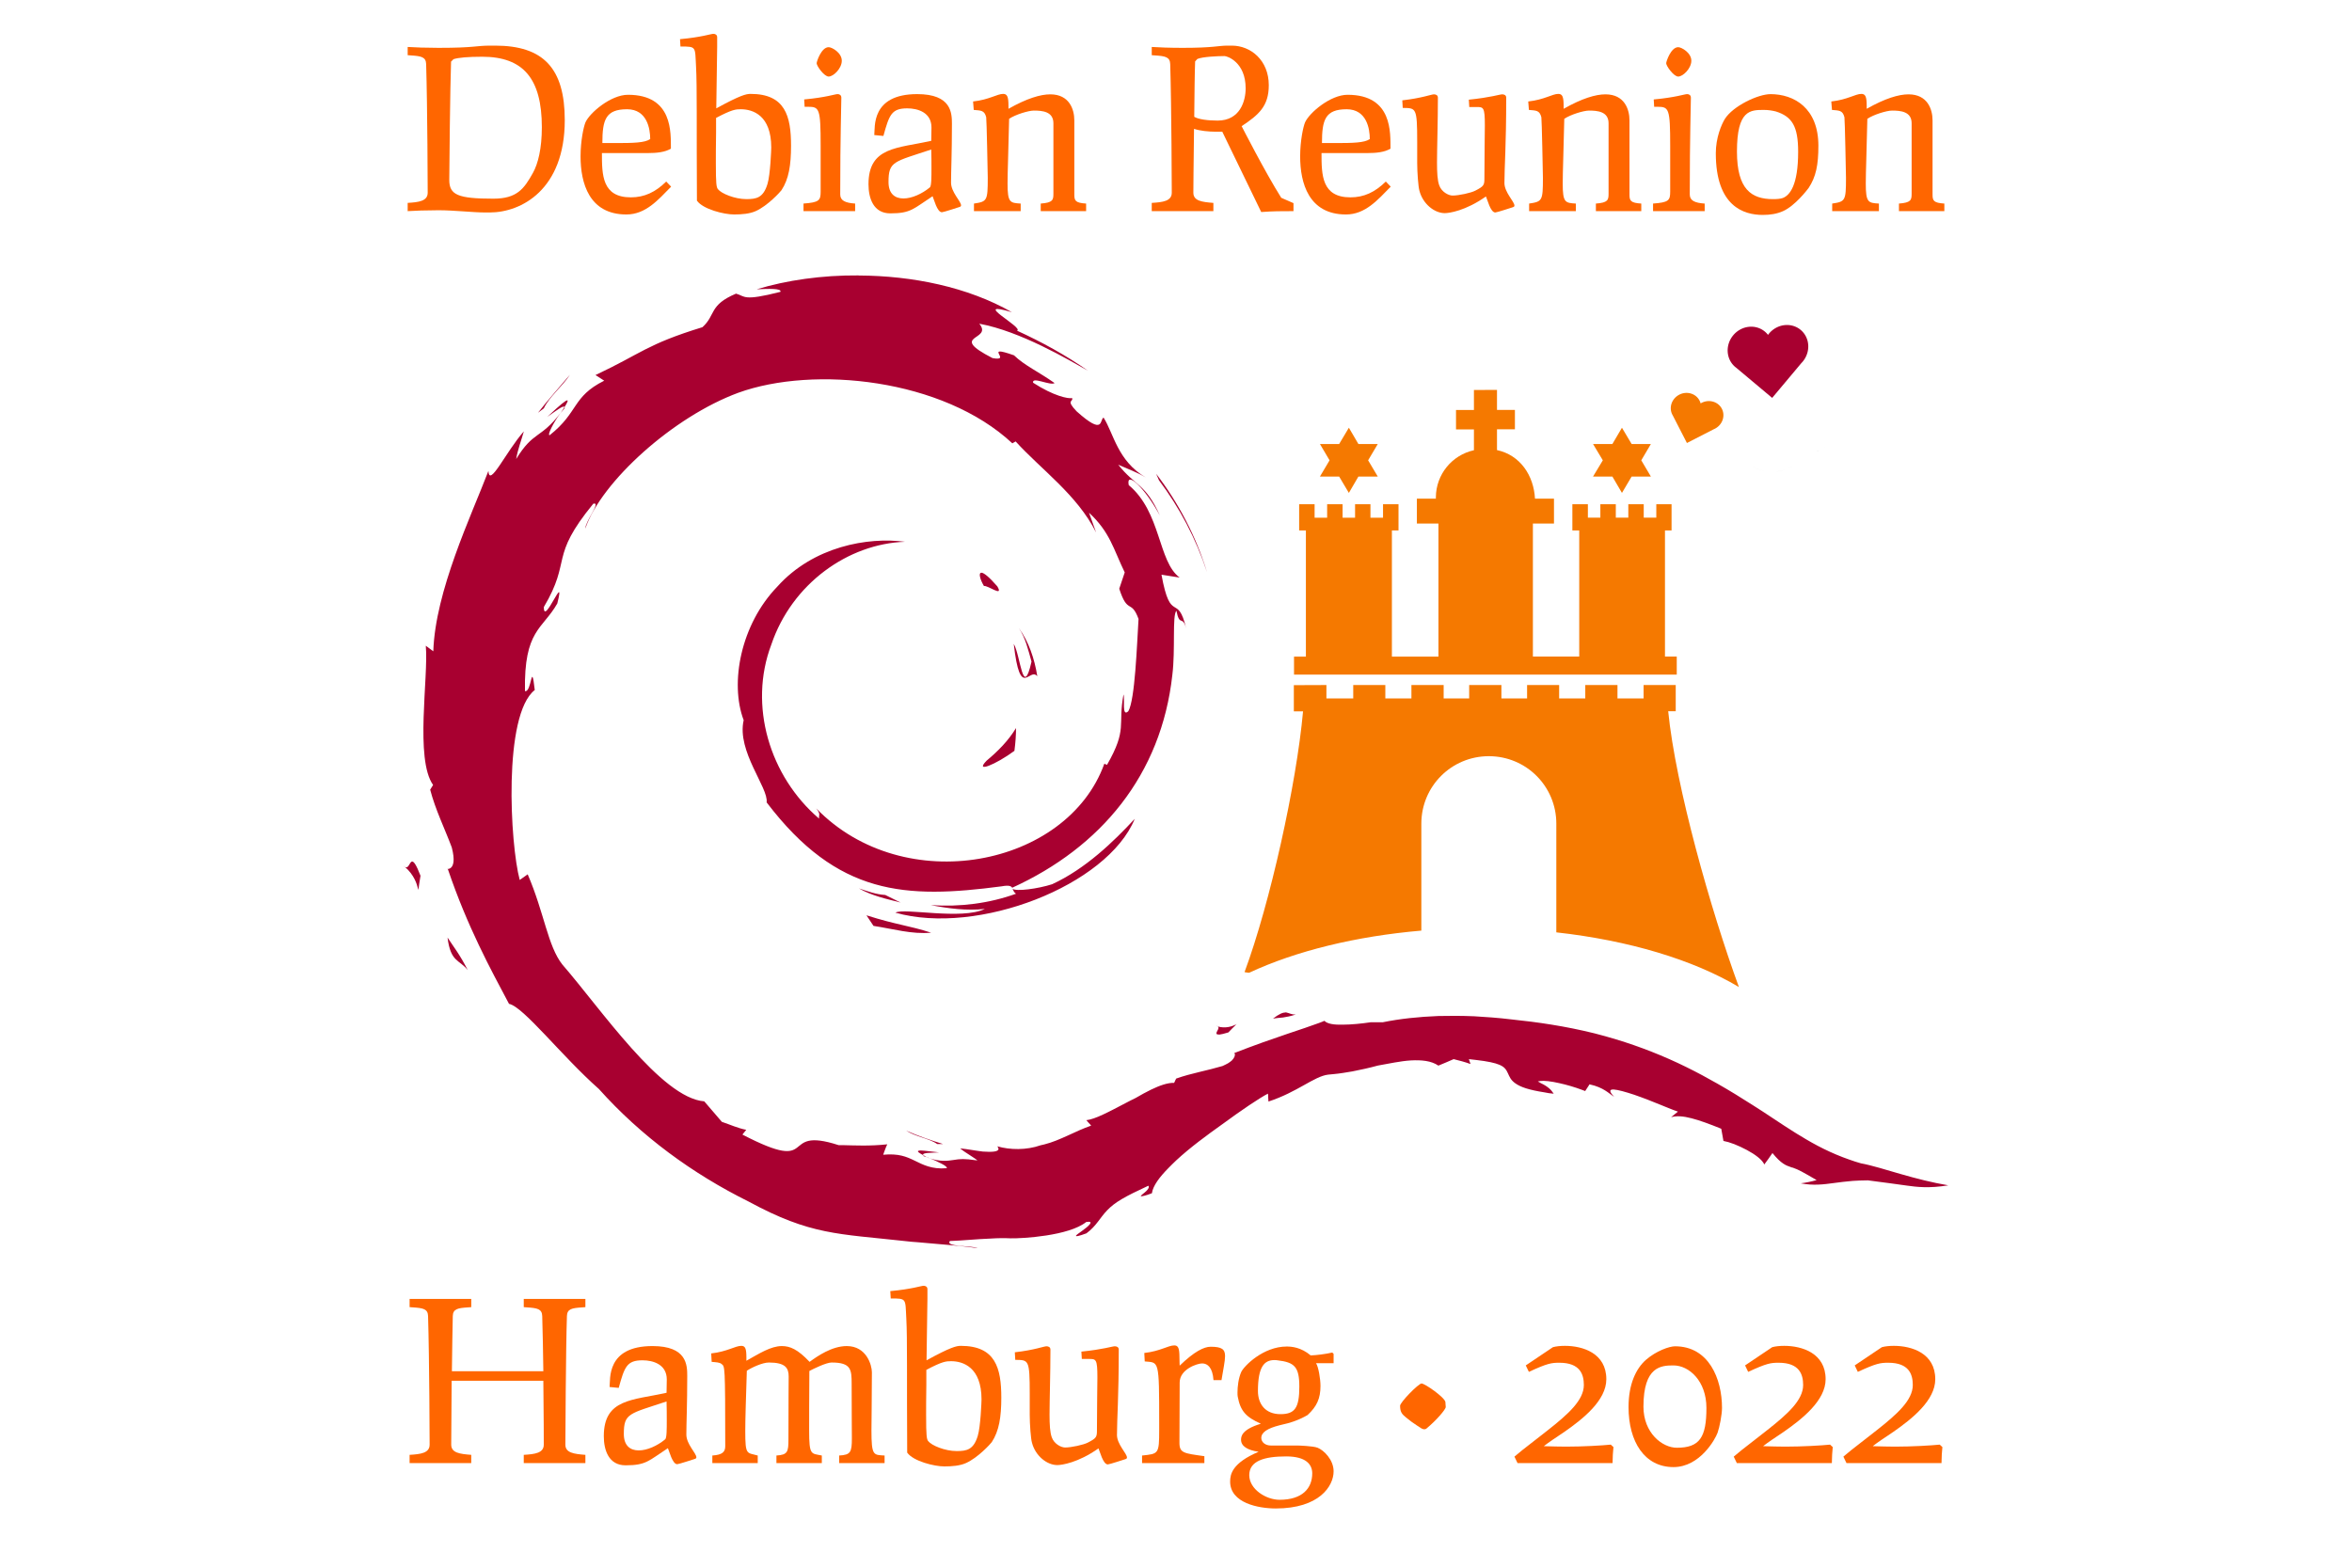
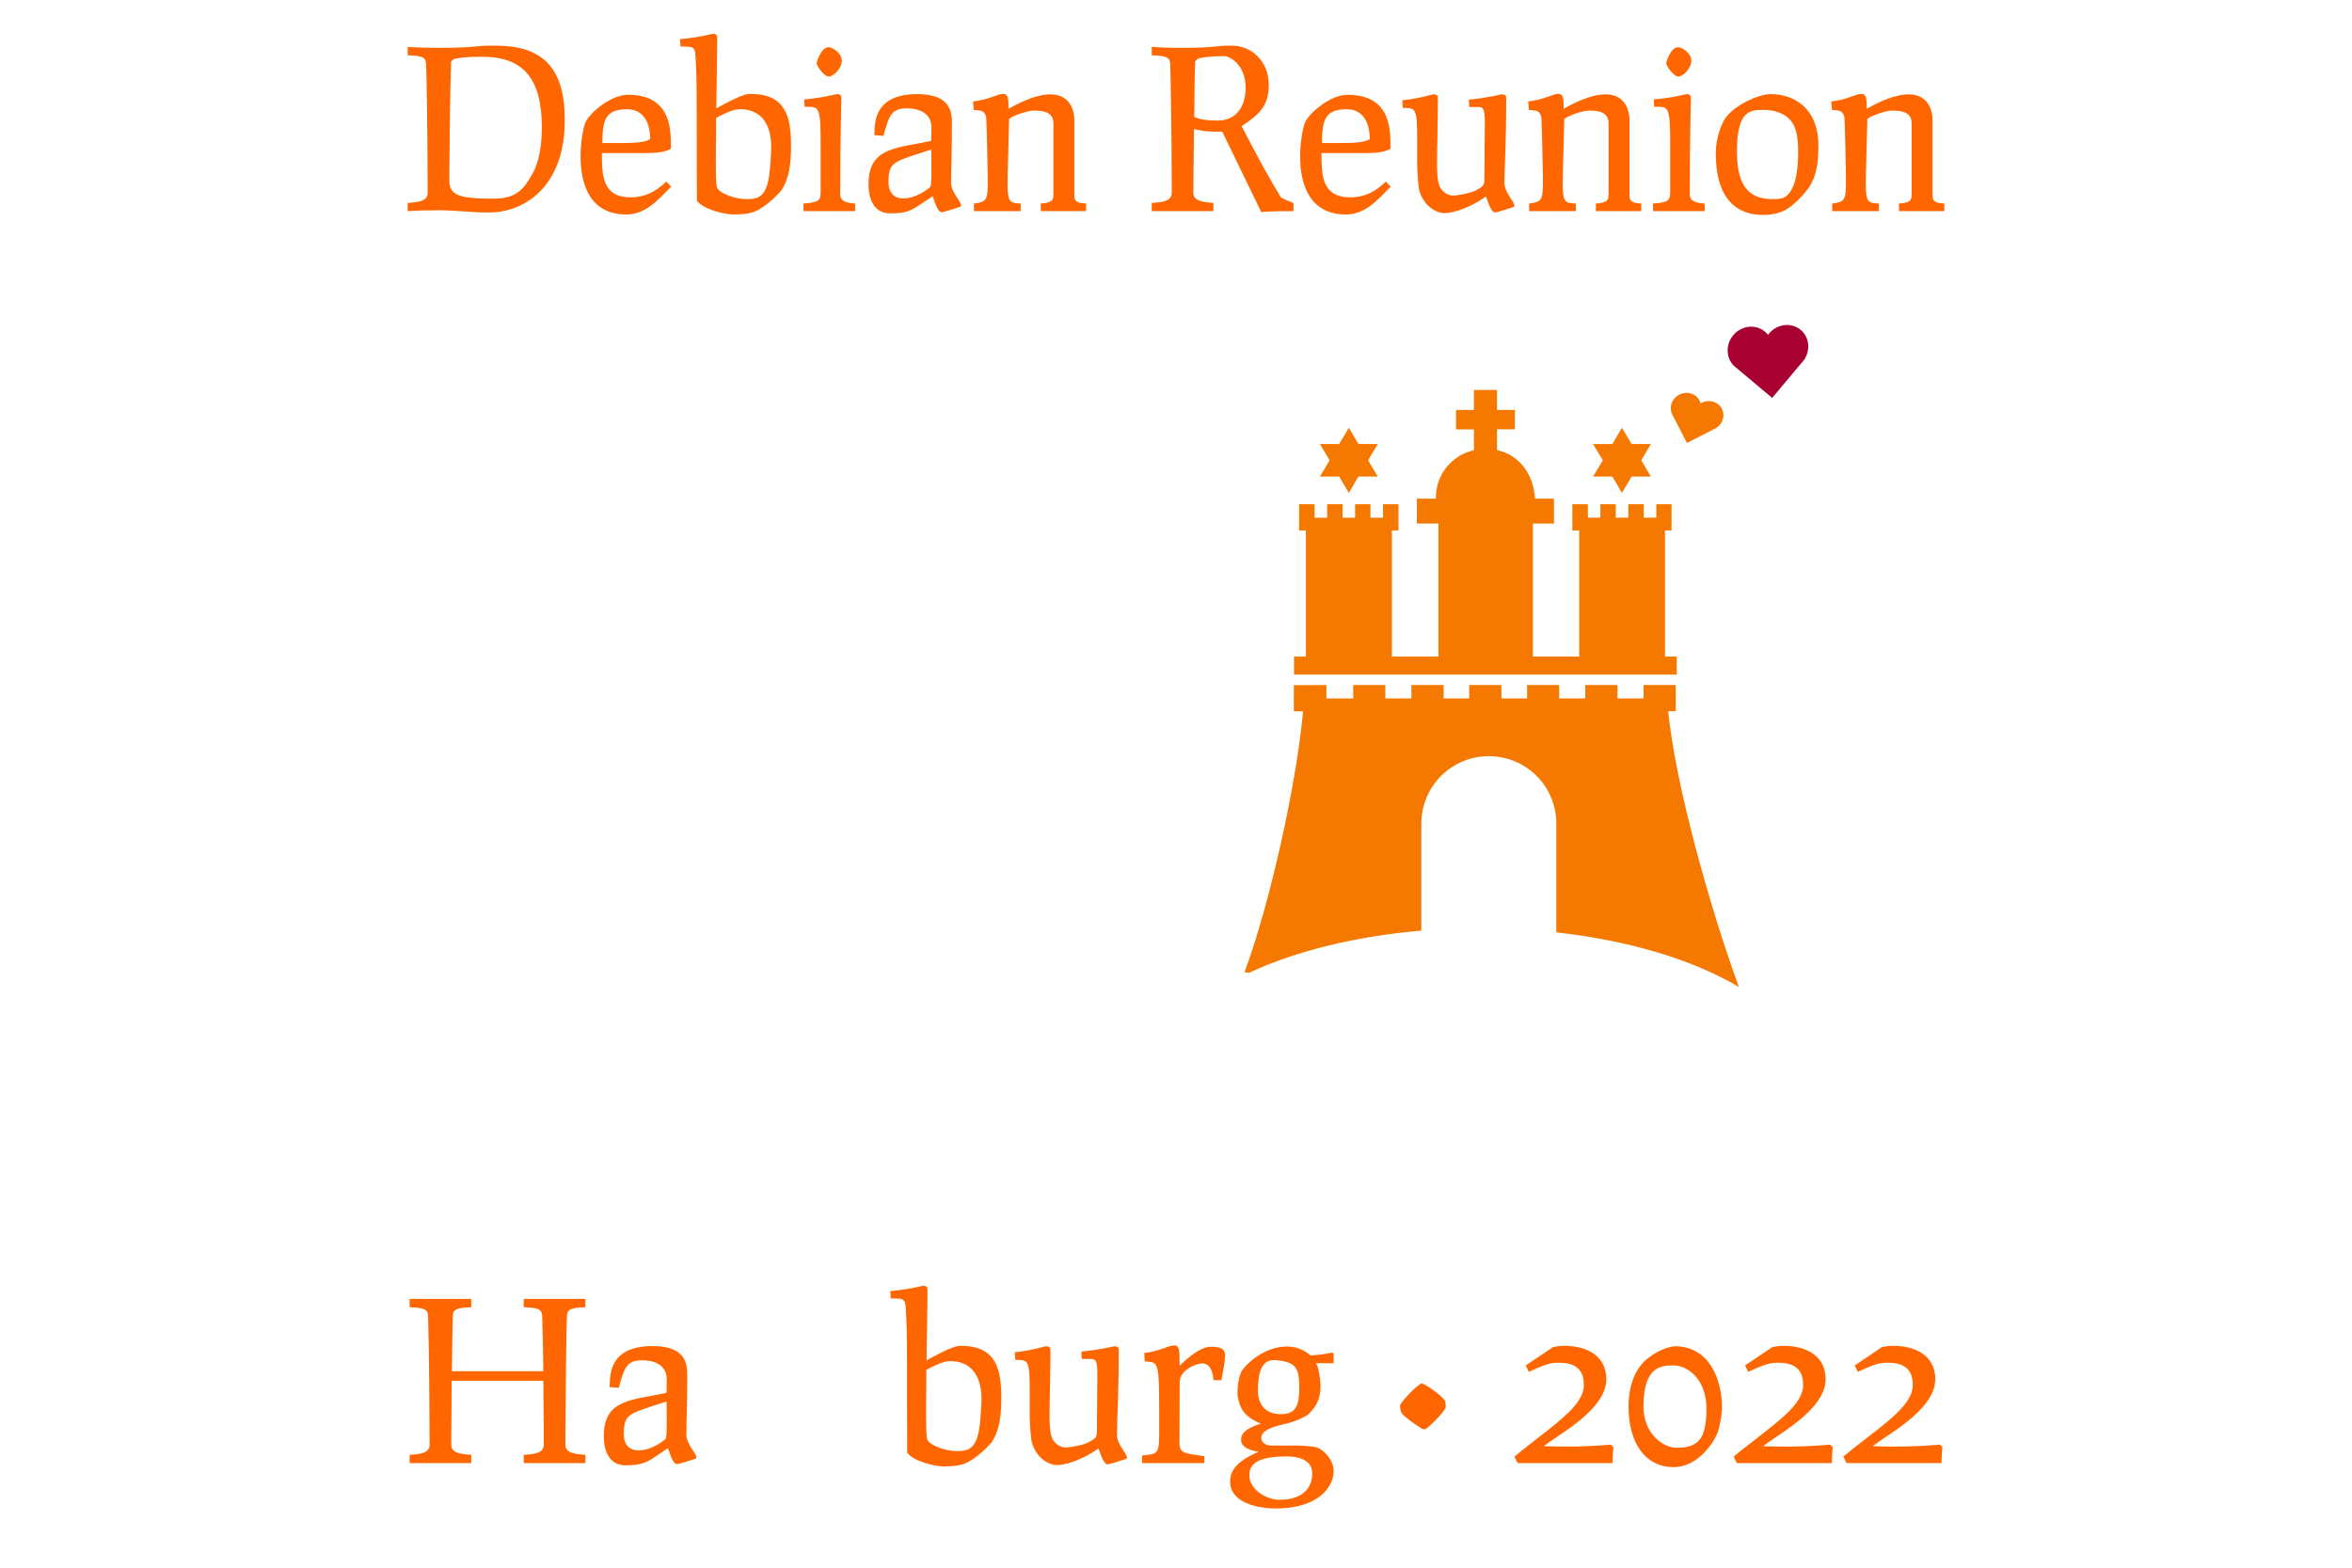
<svg xmlns="http://www.w3.org/2000/svg" id="svg91" version="1.1" viewBox="0 0 219.075 146.05" height="146.05mm" width="219.075mm">
  <defs id="defs85">
    <rect x="55.321" y="443.39" width="743.392" height="59.698" id="rect5337" />
    <rect x="55.321" y="443.39" width="743.392" height="59.698" id="rect5337-3" />
  </defs>
-   <path style="vector-effect:none;fill:#a80030;fill-opacity:1;stroke:none;stroke-width:1.11;stroke-linecap:butt;stroke-linejoin:miter;stroke-miterlimit:4;stroke-dasharray:none;stroke-dashoffset:0;stroke-opacity:1" d="m 79.955,25.659 c -3.396,-0.028 -6.693,0.448 -9.478,1.293 1.047,-0.045 2.364,-0.108 2.215,0.237 -3.544,0.902 -3.259,0.406 -4.135,0.167 -2.545,1.072 -1.869,1.989 -3.128,3.126 -5.222,1.602 -5.689,2.452 -9.962,4.459 l 0.812,0.525 c -3.015,1.508 -2.351,2.918 -5.078,5.077 -0.262,0.033 0.363,-1.203 1.019,-2.081 -1.897,2.475 -2.515,1.652 -4.142,4.302 0.151,-0.896 0.469,-1.701 0.716,-2.576 -1.673,1.89 -3.219,5.293 -3.3,3.683 -1.609,4.205 -4.952,11.191 -5.134,16.804 l -0.699,-0.517 c 0.265,2.921 -1.032,10.55 0.679,12.972 l -0.272,0.436 c 0.482,1.859 1.36,3.633 2.013,5.383 0.638,2.445 -0.732,1.92 -0.361,2.031 1.826,5.381 3.968,9.294 5.691,12.54 1.355,0.267 4.907,4.874 8.373,7.934 3.94,4.405 8.729,7.899 13.956,10.492 5.764,3.126 8.307,2.987 14.581,3.678 0.373,0.05 0.739,0.076 1.102,0.101 2.139,0.202 4.062,0.318 5.651,0.563 -0.388,-0.151 -1.178,-0.177 -1.761,-0.227 -0.608,-0.076 -1.054,-0.177 -0.838,-0.444 1.322,-0.05 2.424,-0.177 3.746,-0.227 0.79,-0.051 1.319,-0.051 1.905,-0.025 1.095,0.025 5.436,-0.227 7.046,-1.519 0.416,-0.076 0.472,0.025 0.341,0.202 -0.126,0.177 -0.431,0.411 -0.729,0.626 -0.272,0.202 -0.55,0.381 -0.565,0.454 -0.025,0.076 0.227,0.051 0.974,-0.227 0.479,-0.351 0.8,-0.729 1.075,-1.085 0.285,-0.368 0.52,-0.711 0.86,-1.062 0.351,-0.366 0.757,-0.689 1.36,-1.044 0.613,-0.363 1.372,-0.732 2.472,-1.244 0.101,0.101 0.025,0.252 -0.101,0.399 -0.126,0.151 -0.32,0.293 -0.454,0.404 -0.126,0.101 -0.202,0.177 -0.101,0.177 0.101,0 0.396,-0.05 0.989,-0.28 0.101,-0.699 0.711,-1.509 1.539,-2.346 0.227,-0.227 0.469,-0.479 0.732,-0.721 1.277,-1.186 2.838,-2.331 4.301,-3.373 0.865,-0.636 1.703,-1.229 2.475,-1.748 0.754,-0.507 1.39,-0.903 1.761,-1.092 0.025,0.126 0.025,0.252 0.025,0.368 0,0.126 0.025,0.252 0.025,0.368 1.357,-0.444 2.404,-1.022 3.295,-1.521 0.883,-0.494 1.604,-0.906 2.263,-0.986 0.177,-0.025 0.346,-0.025 0.52,-0.05 0.563,-0.05 1.148,-0.151 1.743,-0.252 0.78,-0.151 1.589,-0.33 2.379,-0.545 1.019,-0.177 2.061,-0.414 3.063,-0.477 0.989,-0.05 1.895,0.025 2.563,0.484 0.227,-0.101 0.469,-0.202 0.709,-0.295 0.227,-0.101 0.474,-0.202 0.714,-0.308 0.26,0.076 0.517,0.126 0.78,0.202 0.257,0.076 0.522,0.151 0.79,0.252 -0.025,-0.076 -0.05,-0.151 -0.076,-0.227 -0.025,-0.076 -0.05,-0.151 -0.076,-0.227 0.227,0.025 0.459,0.05 0.666,0.076 1.097,0.126 1.773,0.277 2.172,0.447 0.487,0.202 0.643,0.452 0.805,0.807 0.126,0.257 0.227,0.608 0.699,0.933 0.477,0.336 1.234,0.603 2.694,0.83 0.126,0.025 0.27,0.05 0.414,0.076 0.151,0.025 0.295,0.025 0.452,0.05 -0.126,-0.177 -0.227,-0.328 -0.414,-0.489 -0.177,-0.151 -0.419,-0.325 -0.782,-0.492 -0.05,-0.025 -0.076,-0.05 -0.126,-0.076 -0.05,-0.025 -0.101,-0.051 -0.151,-0.076 0.025,-0.025 0.05,-0.025 0.101,-0.025 0.025,0 0.076,-0.025 0.126,-0.025 0.348,-0.05 1.004,0.025 1.773,0.202 0.689,0.151 1.43,0.366 2.137,0.633 0.076,0.025 0.177,0.076 0.267,0.101 0.076,-0.101 0.126,-0.202 0.202,-0.31 0.076,-0.101 0.126,-0.202 0.202,-0.315 0.694,0.151 1.135,0.371 1.458,0.573 0.331,0.202 0.555,0.409 0.84,0.588 -0.497,-0.512 -0.449,-0.696 -0.05,-0.681 0.404,0.025 1.12,0.227 1.92,0.492 0.898,0.31 1.728,0.641 2.48,0.949 0.255,0.101 0.499,0.202 0.711,0.29 0.391,0.151 0.696,0.278 0.88,0.33 -0.101,0.076 -0.227,0.177 -0.323,0.26 -0.101,0.076 -0.227,0.177 -0.318,0.262 0.515,-0.151 1.14,-0.101 1.912,0.101 0.78,0.202 1.67,0.53 2.762,0.974 0,0.05 0.101,0.522 0.101,0.565 0.025,0.151 0.076,0.429 0.101,0.57 0.277,0.05 0.631,0.151 1.012,0.3 0.378,0.151 0.782,0.336 1.163,0.54 0.757,0.406 1.435,0.896 1.632,1.352 0.126,-0.177 0.26,-0.351 0.386,-0.53 0.126,-0.177 0.252,-0.356 0.373,-0.535 0.805,0.999 1.271,1.163 1.71,1.309 0.05,0.025 0.126,0.05 0.177,0.05 0.626,0.227 0.787,0.333 2.228,1.16 -0.252,0.076 -0.484,0.126 -0.729,0.177 -0.252,0.05 -0.497,0.101 -0.752,0.126 1.135,0.227 2.149,0.101 3.068,-0.025 0.598,-0.076 1.115,-0.151 1.781,-0.202 0.431,-0.025 0.883,-0.05 1.41,-0.05 1.698,0.227 2.664,0.346 3.635,0.489 0.893,0.126 2.056,0.27 3.85,-0.025 -1.496,-0.252 -2.987,-0.636 -4.415,-1.047 -1.362,-0.391 -2.712,-0.82 -3.726,-1.004 -0.373,-0.101 -0.737,-0.227 -1.09,-0.351 -1.647,-0.573 -3.151,-1.342 -4.531,-2.2 -0.202,-0.126 -0.394,-0.227 -0.593,-0.361 -1.294,-0.807 -2.583,-1.713 -3.875,-2.52 -1.019,-0.653 -2.109,-1.327 -3.274,-1.99 -0.926,-0.53 -1.895,-1.052 -2.916,-1.554 -2.091,-1.029 -4.271,-1.887 -6.524,-2.571 -0.669,-0.202 -1.342,-0.391 -2.018,-0.563 -2.702,-0.669 -5.31,-1.049 -7.75,-1.299 -1.236,-0.151 -2.392,-0.227 -3.444,-0.29 -1.203,-0.05 -2.321,-0.05 -3.333,-0.025 -1.884,0.076 -3.582,0.257 -5.174,0.58 h -0.573 -0.545 c -0.843,0.126 -1.829,0.227 -2.621,0.227 -0.802,0.025 -1.458,-0.076 -1.705,-0.358 -0.151,0.076 -0.33,0.126 -0.51,0.202 -0.79,0.293 -1.766,0.616 -2.921,1.004 -1.42,0.479 -3.075,1.057 -4.939,1.784 -0.076,-0.076 -0.025,-0.025 0.025,0.101 0.025,0.126 -0.025,0.341 -0.28,0.603 -0.076,0.076 -0.202,0.151 -0.341,0.252 -0.151,0.076 -0.318,0.177 -0.53,0.265 -0.679,0.202 -1.395,0.371 -2.122,0.547 -0.727,0.177 -1.466,0.363 -2.192,0.621 -0.025,0.076 -0.076,0.126 -0.101,0.202 -0.025,0.076 -0.05,0.126 -0.101,0.202 -0.568,-0.025 -1.307,0.227 -2.134,0.626 -0.462,0.227 -0.946,0.489 -1.446,0.782 -0.32,0.151 -0.638,0.32 -0.959,0.487 -0.752,0.391 -1.43,0.757 -2.066,1.049 -0.623,0.295 -1.153,0.482 -1.567,0.532 0.076,0.076 0.151,0.151 0.227,0.252 0.076,0.076 0.151,0.151 0.227,0.252 -1.471,0.502 -2.896,1.387 -4.369,1.753 -0.101,0.025 -0.227,0.05 -0.333,0.076 -1.327,0.469 -2.861,0.441 -4.039,0.101 0.298,0.378 -0.025,0.512 -0.764,0.512 -0.177,0 -0.371,-0.025 -0.583,-0.025 -0.648,-0.076 -1.415,-0.227 -2.112,-0.295 0.262,0.227 0.54,0.396 0.81,0.573 0.227,0.151 0.454,0.29 0.681,0.454 0.05,0.025 0.076,0.076 0.126,0.101 -0.05,-0.025 -0.126,-0.025 -0.177,-0.025 -1.052,-0.151 -1.438,-0.126 -2.048,-0.025 -0.532,0.076 -1.213,0.202 -2.389,-0.202 -0.076,-0.05 -0.151,-0.05 -0.227,-0.126 -0.076,-0.05 -0.151,-0.076 -0.227,-0.126 -0.05,-0.126 0.151,-0.177 0.444,-0.202 0.333,-0.025 0.704,-0.025 1.037,-0.05 -1.203,-0.126 -1.69,-0.227 -1.905,-0.151 -0.177,0.05 0.05,0.202 0.424,0.406 0.025,0.025 0.025,0.025 0.025,0.05 0,0.025 0,0.025 0.025,0.05 0,0 0.126,0.025 0.227,0.076 0.126,0.025 0.227,0.076 0.227,0.076 0.409,0.151 0.901,0.376 1.224,0.552 0.336,0.177 0.547,0.338 0.462,0.414 -1.377,0.126 -2.24,-0.343 -2.974,-0.701 -0.78,-0.378 -1.491,-0.684 -2.936,-0.552 0.05,-0.177 0.126,-0.328 0.177,-0.489 0.05,-0.151 0.126,-0.323 0.202,-0.482 -1.642,0.177 -3.002,0.101 -4.185,0.076 -0.126,0 -0.227,0 -0.346,0 -5.716,-1.852 -1.635,2.815 -8.961,-0.984 l 0.356,-0.444 c -0.797,-0.152 -1.506,-0.487 -2.27,-0.742 l -1.64,-1.91 C 61.599,102.296 55.948,93.966 52.384,89.864 51.009,88.121 50.716,85.094 49.152,81.454 l -0.742,0.525 c -0.898,-3.32 -1.567,-15.381 1.4,-17.694 -0.328,-2.883 -0.265,0.252 -0.913,0.101 -0.101,-5.714 1.637,-5.744 3.01,-8.161 0.83,-3.256 -1.282,2.225 -1.249,0.323 2.631,-4.436 0.452,-4.555 4.604,-9.621 0.762,-0.212 -0.701,1.555 -0.747,2.318 1.501,-4.383 8.201,-10.425 14.251,-12.654 7.043,-2.554 19.072,-1.317 25.527,4.71 l 0.308,-0.177 c 2.359,2.603 5.729,4.97 7.492,8.477 l -0.658,-1.838 c 1.965,1.825 2.263,3.37 3.327,5.564 l -0.51,1.519 c 0.785,2.439 1.107,0.941 1.796,2.815 -0.151,2.447 -0.328,7.528 -0.949,8.595 -0.631,0.603 -0.308,-1.143 -0.452,-1.557 -0.545,2.924 0.394,3.179 -1.534,6.554 l -0.252,-0.101 c -3.461,9.612 -18.635,12.598 -26.829,4.162 0.457,0.598 0.202,0.595 0.262,0.951 -4.614,-3.94 -6.597,-10.547 -4.453,-16.206 1.927,-5.704 7.175,-9.404 12.455,-9.586 -3.466,-0.466 -8.539,0.437 -11.887,4.17 -3.411,3.524 -4.453,8.976 -3.141,12.452 -0.661,2.896 2.328,6.297 2.139,7.656 6.615,8.701 12.924,9.006 21.897,7.82 0.679,-0.126 0.885,-0.025 0.991,0.151 0,0 0,-0.025 0,-0.025 8.229,-3.756 13.875,-10.487 14.902,-19.826 0.293,-2.349 -0.025,-5.535 0.378,-5.976 0.315,1.571 0.56,0.348 0.911,1.66 -0.805,-3.431 -1.435,-0.29 -2.301,-5.015 l 1.693,0.267 c -2.028,-1.493 -1.71,-6.081 -4.743,-8.614 -0.288,-1.413 1.541,0.29 2.904,2.843 -1.342,-3 -2.301,-2.74 -3.882,-4.743 0.832,0.374 1.773,0.71 2.566,1.191 -2.639,-1.559 -2.982,-4.084 -3.93,-5.576 -0.386,0.149 0.101,1.76 -2.513,-0.588 -1.057,-1.097 -0.265,-0.864 -0.424,-1.237 -0.33,0.088 -1.71,-0.182 -3.63,-1.428 -0.126,-0.616 1.617,0.312 2.003,0.033 -1.471,-1.044 -2.8,-1.635 -3.782,-2.586 -3.005,-1.059 -0.076,0.616 -2.003,0.258 -4.266,-2.192 0.101,-1.608 -1.229,-3.202 3.84,0.704 8.257,3.333 10.126,4.38 -2.091,-1.465 -4.321,-2.682 -6.61,-3.731 0.681,-0.275 -4.427,-2.891 -0.482,-1.723 -4.115,-2.355 -9.294,-3.396 -14.258,-3.417 z m 14.306,57.038 c 0,0.025 0.025,0.076 0.05,0.101 -0.025,-0.025 -0.025,-0.05 -0.05,-0.101 z m 0.05,0.101 c 0.076,0.151 0.126,0.341 0.325,0.464 -2.475,0.898 -5.214,1.249 -7.947,1.06 1.662,0.313 3.35,0.545 5.043,0.356 -2.129,1.054 -7.573,-0.126 -8.328,0.348 7.654,2.167 19.738,-2.513 22.293,-8.744 -1.958,2.109 -4.571,4.654 -7.697,6.095 -1.324,0.426 -3.368,0.696 -3.691,0.421 z M 53.093,34.903 c -1.004,1.189 -2.041,2.335 -2.982,3.55 l 0.542,-0.41 c 0.502,-1.081 1.789,-2.107 2.439,-3.14 z m -0.252,2.397 c -0.126,-0.028 -0.653,0.397 -1.864,1.539 0.739,-0.515 1.551,-1.155 1.597,-0.901 0.227,-0.367 0.371,-0.629 0.267,-0.638 z m -0.267,0.636 v 0 l -0.348,0.533 0.373,-0.448 z m 55.114,6.199 0.262,0.606 c 1.925,2.558 3.461,5.46 4.475,8.565 -1.017,-3.327 -2.649,-6.448 -4.738,-9.171 z m -16.264,9.226 c -0.32,-0.025 -0.126,0.648 0.227,1.236 0.333,-0.101 1.879,1.097 1.241,0.025 -0.8,-0.916 -1.256,-1.256 -1.476,-1.271 z m 3.474,5.144 c 0.621,0.936 0.87,2.026 1.181,3.133 -0.81,3.572 -1.024,-0.611 -1.655,-1.655 0.61,5.318 1.453,2.112 2.195,3.017 -0.265,-1.662 -0.81,-3.227 -1.72,-4.495 z m 1.72,4.495 c 0,0 0,0 0,0 v 0 c 0,0 0,0 0,0 z m -1.973,4.813 c -0.716,1.186 -1.683,2.162 -2.747,3.05 -1.158,1.188 0.822,0.383 2.588,-0.913 0.101,-0.754 0.151,-1.468 0.151,-2.137 z M 38.388,80.263 c -0.252,0.025 -0.33,0.737 -0.684,0.489 1.756,1.501 0.994,3.496 1.463,0.835 -0.401,-1.044 -0.623,-1.332 -0.78,-1.324 z m -0.684,0.489 c -0.025,-0.025 -0.05,-0.05 -0.101,-0.076 0.025,0.025 0.05,0.05 0.101,0.076 z m 42.298,2.013 c 1.208,0.691 2.556,0.976 3.88,1.317 l -1.425,-0.704 c -0.86,-0.05 -1.645,-0.346 -2.455,-0.613 z m 0.704,2.508 0.656,0.986 c 1.819,0.275 3.565,0.8 5.366,0.631 -2.089,-0.674 -3.184,-0.716 -6.022,-1.617 z m -39.021,2.071 c 0.283,2.313 1.107,2.043 1.882,3.032 -0.759,-1.496 -1.37,-2.238 -1.882,-3.032 z m 78.061,6.978 c -0.252,0 -0.585,0.126 -1.173,0.573 0.31,-0.05 0.613,-0.076 0.923,-0.101 0.348,-0.05 0.742,-0.126 1.203,-0.283 -0.396,0.025 -0.588,-0.126 -0.85,-0.177 -0.025,0 -0.076,-0.025 -0.101,-0.025 z m -4.559,1.1 c -0.025,0 -0.05,0.025 -0.126,0.05 -0.262,0.126 -0.903,0.378 -1.652,0.151 v 0 c 0.126,0.05 0.101,0.202 0.025,0.325 -0.076,0.126 -0.151,0.278 -0.126,0.361 0.025,0.05 0.101,0.076 0.272,0.076 0.177,-0.025 0.436,-0.076 0.835,-0.202 0.568,-0.603 0.792,-0.777 0.752,-0.774 z m -1.776,0.202 c 0,0 0,0 0,0 h -0.025 c 0,0 0.025,0 0.025,0.025 z m -0.025,0 c -0.025,-0.025 -0.025,-0.025 -0.025,-0.025 -0.025,-0.025 -0.025,-0.025 -0.05,-0.025 0.025,0.025 0.025,0.025 0.025,0.025 z m 0.025,0 c 0,0 0,0 0,0 z m -29.064,9.677 v 0 c 0.025,0 0.025,0.025 0.05,0.025 -0.025,0 -0.025,-0.025 -0.05,-0.025 z m 0.05,0.025 c 0.419,0.275 0.941,0.457 1.458,0.633 0.532,0.177 1.052,0.346 1.44,0.621 h 0.27 0.267 c -0.563,-0.177 -1.145,-0.363 -1.726,-0.57 -0.568,-0.202 -1.14,-0.426 -1.71,-0.684 z" id="path322" />
  <path id="path324" d="m 137.288,36.332 v 1.862 h -1.669 v 1.811 h 1.669 v 1.938 c -2.058,0.454 -3.527,2.265 -3.545,4.367 v 0.147 h -1.769 v 2.318 h 2.008 v 12.395 h -4.335 V 49.416 h 0.177 0.439 v -2.439 h -1.442 v 1.253 h -1.171 v -1.253 h -1.433 v 1.253 h -1.162 v -1.253 h -1.439 v 1.253 h -1.168 v -1.253 h -1.439 v 2.439 h 0.628 v 11.755 h -1.106 v 1.678 h 35.649 v -1.681 h -1.097 V 49.416 h 0.177 0.436 v -2.439 h -1.421 v 1.25 h -1.171 v -1.25 h -1.436 v 1.25 h -1.165 v -1.25 h -1.439 v 1.25 h -1.162 v -1.25 h -1.445 v 2.439 h 0.64 v 11.752 h -4.317 V 48.773 h 1.964 v -2.318 h -1.769 c -0.118,-2.164 -1.377,-4.058 -3.539,-4.524 v -1.935 h 1.669 v -1.809 h -1.669 v -1.862 z m -11.649,3.517 -0.905,1.516 h -1.79 l 0.897,1.519 -0.897,1.513 h 1.79 l 0.905,1.524 0.888,-1.524 h 1.805 l -0.899,-1.513 0.899,-1.519 h -1.805 z m 25.436,0 -0.891,1.516 h -1.802 l 0.911,1.519 -0.911,1.513 h 1.802 l 0.891,1.524 0.902,-1.524 h 1.793 l -0.894,-1.513 0.894,-1.519 h -1.793 z m -30.562,23.982 v 2.442 h 0.858 c -0.616,6.801 -3.07,17.878 -5.45,24.292 0.148,0.029 0.304,0.059 0.431,0.059 4.374,-2.038 9.962,-3.403 16.037,-3.925 v -9.962 c 0,-3.483 2.805,-6.288 6.285,-6.288 3.486,0 6.288,2.805 6.288,6.288 V 86.861 c 6.745,0.749 12.743,2.548 17.008,5.096 -2.61,-7.128 -5.895,-18.703 -6.588,-25.699 h 0.702 v -2.439 h -2.993 v 1.25 h -2.433 v -1.25 h -2.999 v 1.25 h -2.433 v -1.25 h -2.987 v 1.25 h -2.392 v -1.25 h -3.002 v 1.25 h -2.377 v -1.25 h -3.002 v 1.25 h -2.43 v -1.25 h -2.99 v 1.25 h -2.498 v -1.25 z" style="vector-effect:none;fill:#f57900;fill-opacity:1;stroke:none;stroke-width:1.506;stroke-linecap:butt;stroke-linejoin:miter;stroke-miterlimit:4;stroke-dasharray:none;stroke-dashoffset:0;stroke-opacity:1" />
  <g aria-label="Hamburg • 2022" id="text5335" style="font-size:20.726px;line-height:125%;font-family:'Bitstream Vera Sans';-inkscape-font-specification:'Bitstream Vera Sans, Normal';text-align:center;letter-spacing:0.265px;word-spacing:0px;text-anchor:middle;white-space:pre;fill:#ff6600;stroke-width:0.471px">
    <path d="m 38.152,136.305 h 5.741 v -0.767 c -1.078,-0.083 -1.865,-0.187 -1.865,-0.953 0,-0.187 0.021,-2.881 0.041,-5.948 h 8.539 c 0.041,3.088 0.041,5.845 0.041,5.948 0,0.788 -0.829,0.891 -1.865,0.953 v 0.767 h 5.741 v -0.767 c -1.078,-0.083 -1.865,-0.187 -1.865,-0.953 0,-0.187 0.041,-9.016 0.145,-11.979 0.021,-0.663 0.456,-0.746 1.43,-0.808 l 0.29,-0.021 v -0.767 h -5.741 v 0.767 l 0.29,0.021 c 0.974,0.062 1.409,0.145 1.43,0.808 0.041,1.451 0.083,3.316 0.104,5.14 h -8.518 c 0.021,-2.031 0.062,-4.021 0.083,-5.14 0.021,-0.663 0.456,-0.746 1.43,-0.808 l 0.29,-0.021 v -0.767 H 38.152 v 0.767 l 0.29,0.021 c 0.974,0.062 1.409,0.145 1.43,0.808 0.124,4.124 0.145,11.814 0.145,11.979 0,0.788 -0.829,0.891 -1.865,0.953 z" style="font-family:Prociono;-inkscape-font-specification:Prociono" id="path52974" />
    <path d="m 63.93,133.652 c 0,-1.057 0.083,-2.736 0.083,-5.472 0,-1.016 -0.041,-2.777 -3.233,-2.777 -4.332,0 -3.917,3.109 -4,3.814 l 0.85,0.083 c 0.539,-1.948 0.746,-2.57 2.218,-2.57 0.974,0 2.259,0.373 2.259,1.782 0,0.249 -0.021,0.746 -0.021,1.244 -3.15,0.705 -5.845,0.539 -5.845,4.042 0,1.306 0.456,2.715 2.031,2.715 1.927,0 2.155,-0.435 3.938,-1.596 0.124,0.249 0.415,1.492 0.87,1.492 0.145,0 1.596,-0.477 1.596,-0.477 0.145,-0.041 0.187,-0.083 0.187,-0.166 0,-0.373 -0.933,-1.223 -0.933,-2.114 z m -5.824,-0.062 c 0,-1.948 0.497,-1.865 3.979,-3.026 0.021,0.622 0.021,1.223 0.021,1.762 0,0.808 0,1.637 -0.145,1.762 -0.746,0.622 -1.7,1.036 -2.466,1.036 -0.788,0 -1.389,-0.435 -1.389,-1.534 z" style="font-family:Prociono;-inkscape-font-specification:Prociono" id="path52976" />
-     <path d="m 66.246,126.087 0.041,0.788 c 0.435,0.041 0.746,0.041 0.933,0.207 0.29,0.249 0.332,0 0.332,7.648 0,0.539 -0.269,0.808 -1.202,0.87 v 0.705 h 4.228 v -0.705 c -1.016,-0.29 -1.161,0.021 -1.161,-2.28 0,-1.161 0.062,-2.922 0.145,-5.617 0.435,-0.29 1.451,-0.767 2.052,-0.767 1.554,0 1.845,0.518 1.845,1.306 0,1.161 -0.021,1.762 -0.021,5.845 0,1.161 -0.062,1.451 -1.119,1.513 v 0.705 h 4.228 v -0.705 c -0.995,-0.207 -1.181,0.021 -1.181,-2.342 0,-0.995 0,-2.839 0.021,-5.534 0.394,-0.207 1.575,-0.788 2.073,-0.788 1.824,0 1.865,0.663 1.865,1.99 0,2.611 0.021,4.124 0.021,5.078 0,1.306 -0.124,1.534 -1.181,1.596 v 0.705 h 4.228 v -0.705 c -1.036,-0.062 -1.223,0.042 -1.223,-2.342 0,-1.119 0.041,-2.839 0.041,-5.409 0,-0.663 -0.497,-2.446 -2.342,-2.446 -1.389,0 -2.757,0.953 -3.461,1.472 -1.119,-1.181 -1.824,-1.472 -2.591,-1.472 -1.016,0 -2.114,0.705 -3.295,1.368 v -0.29 c 0,-0.85 -0.104,-1.098 -0.477,-1.098 -0.56,0 -1.306,0.539 -2.798,0.705 z" style="font-family:Prociono;-inkscape-font-specification:Prociono" id="path52978" />
    <path d="m 82.925,120.284 0.041,0.684 c 1.513,0 1.347,0 1.451,1.865 0.104,1.865 0.041,5.617 0.083,12.498 0.58,0.808 2.529,1.285 3.461,1.285 0.725,0 1.451,-0.062 2.01,-0.311 1.119,-0.497 2.28,-1.782 2.404,-1.948 0.684,-1.036 0.891,-2.342 0.891,-4.145 0,-2.757 -0.539,-4.829 -3.772,-4.829 -0.415,0 -0.953,0.124 -3.192,1.347 l 0.083,-5.741 v -0.891 c 0,-0.228 -0.187,-0.311 -0.352,-0.311 -0.228,0 -1.078,0.311 -3.109,0.497 z m 3.337,11.606 c 0,-0.705 0,-1.658 0.021,-2.902 v -1.368 c 1.492,-0.788 1.845,-0.808 2.301,-0.808 1.119,0 2.839,0.56 2.839,3.565 0,0.145 -0.083,2.529 -0.352,3.399 -0.394,1.285 -1.016,1.409 -1.969,1.409 -1.078,0 -2.321,-0.518 -2.632,-0.912 -0.166,-0.166 -0.207,-0.58 -0.207,-2.383 z" style="font-family:Prociono;-inkscape-font-specification:Prociono" id="path52980" />
    <path d="m 104.04,133.672 c 0,-1.513 0.166,-3.44 0.166,-7.938 0,-0.249 -0.207,-0.311 -0.373,-0.311 -0.228,0 -1.057,0.29 -3.109,0.497 l 0.041,0.684 h 0.663 c 0.663,0 0.788,0 0.788,1.72 0,0.974 -0.042,2.508 -0.042,4.912 0,0.642 -0.041,0.746 -0.85,1.161 -0.394,0.207 -1.534,0.456 -2.114,0.456 -0.394,0 -1.036,-0.352 -1.244,-0.953 -0.166,-0.456 -0.207,-1.181 -0.207,-2.114 0,-1.285 0.083,-3.793 0.083,-6.052 0,-0.249 -0.207,-0.311 -0.373,-0.311 -0.228,0 -1.119,0.352 -2.943,0.56 l 0.041,0.705 c 1.244,0.021 1.347,-0.062 1.347,3.171 v 1.969 c 0,0.87 0.104,2.238 0.207,2.57 0.311,1.223 1.389,2.093 2.363,2.093 0.394,0 1.927,-0.207 3.834,-1.554 0.124,0.249 0.415,1.492 0.87,1.492 0.145,0 1.596,-0.477 1.596,-0.477 0.145,-0.041 0.187,-0.083 0.187,-0.166 0,-0.373 -0.933,-1.223 -0.933,-2.114 z" style="font-family:Prociono;-inkscape-font-specification:Prociono" id="path52982" />
    <path d="m 106.377,136.305 h 5.803 v -0.642 c -1.907,-0.269 -2.321,-0.29 -2.321,-1.244 0,-0.808 0.021,-4.518 0.021,-5.617 0,-1.244 1.637,-1.782 2.093,-1.782 0.518,0 0.974,0.394 1.057,1.554 h 0.746 c 0.166,-1.036 0.332,-1.762 0.332,-2.238 0,-0.642 -0.311,-0.87 -1.347,-0.87 -0.622,0 -1.534,0.456 -2.881,1.762 0,0 -0.021,-0.415 -0.021,-0.788 0,-0.85 -0.124,-1.098 -0.477,-1.098 -0.58,0 -1.306,0.539 -2.798,0.705 l 0.041,0.788 c 1.326,0.124 1.347,-0.228 1.347,5.7 v 0.684 c 0,2.259 -0.062,2.218 -1.596,2.383 z" style="font-family:Prociono;-inkscape-font-specification:Prociono" id="path52984" />
    <path d="m 114.58,138.025 c 0,2.01 2.653,2.508 4.249,2.508 4.042,0 5.389,-2.073 5.389,-3.461 0,-1.078 -0.912,-1.969 -1.492,-2.197 -0.415,-0.166 -1.782,-0.207 -1.886,-0.207 h -2.466 c -0.518,0 -0.891,-0.311 -0.891,-0.705 0,-0.518 0.56,-0.891 1.7,-1.181 1.078,-0.228 1.865,-0.518 2.611,-0.953 0.87,-0.808 1.202,-1.554 1.202,-2.715 0,-0.642 -0.187,-1.782 -0.415,-2.114 h 1.637 v -0.87 l -0.124,-0.124 c -0.622,0.145 -1.472,0.249 -2.01,0.269 -0.912,-0.767 -1.782,-0.829 -2.238,-0.829 -2.176,0 -3.959,1.803 -4.228,2.363 -0.269,0.601 -0.352,1.389 -0.352,1.907 0,0.166 0,0.311 0.021,0.394 0.249,1.347 0.767,1.907 2.155,2.529 -1.782,0.539 -1.845,1.181 -1.845,1.492 0,0.601 0.601,0.974 1.637,1.119 -2.487,1.057 -2.653,2.114 -2.653,2.777 z m 1.782,-0.601 c 0,-1.326 1.409,-1.741 3.44,-1.741 1.865,0 2.425,0.767 2.425,1.575 0,1.389 -0.912,2.466 -3.047,2.466 -1.244,0 -2.819,-0.974 -2.819,-2.301 z m 0.808,-7.834 c 0,-2.28 0.601,-2.881 1.534,-2.881 0.083,0 0.187,0 0.29,0.021 1.575,0.187 2.031,0.601 2.031,2.446 0,1.99 -0.415,2.57 -1.762,2.57 -1.409,0 -2.093,-0.953 -2.093,-2.155 z" style="font-family:Prociono;-inkscape-font-specification:Prociono" id="path52986" />
    <path d="m 130.41,130.966 c 0,0.6 0.195,0.795 0.552,1.087 l 0.471,0.373 0.519,0.357 c 0.357,0.243 0.536,0.373 0.714,0.373 0.097,0 0.146,-0.033 0.195,-0.065 0.925,-0.763 1.801,-1.785 1.801,-2.012 0,-0.065 -0.033,-0.422 -0.033,-0.471 -0.081,-0.438 -1.915,-1.72 -2.223,-1.72 -0.292,0.016 -1.996,1.753 -1.996,2.077 z" style="font-size:16.228px" id="path52988" />
    <path d="m 141.061,135.704 0.29,0.601 h 8.85 c 0,-0.477 0.041,-1.14 0.083,-1.492 l -0.249,-0.228 c -0.808,0.083 -2.591,0.187 -4.166,0.187 -0.601,0 -1.306,-0.021 -2.073,-0.042 0.207,-0.166 0.497,-0.373 0.829,-0.601 l 1.078,-0.725 c 1.762,-1.223 3.917,-2.943 3.917,-4.912 0,-2.425 -2.197,-3.109 -3.855,-3.109 -0.435,0 -0.808,0.041 -1.119,0.124 l -2.529,1.7 0.29,0.601 c 1.741,-0.808 2.114,-0.85 2.839,-0.85 1.927,0 2.28,1.078 2.28,2.073 0,1.409 -1.451,2.715 -3.378,4.228 l -2.363,1.845 z" style="font-family:Prociono;-inkscape-font-specification:Prociono" id="path52990" />
    <path d="m 151.689,131.082 c 0,3.233 1.492,5.596 4.187,5.596 2.466,0 3.896,-2.611 4.104,-3.192 0.187,-0.518 0.415,-1.7 0.415,-2.321 0,-2.736 -1.244,-5.741 -4.373,-5.741 -0.539,0 -1.762,0.435 -2.715,1.264 -0.912,0.808 -1.617,2.238 -1.617,4.394 z m 1.389,-0.041 c 0,-3.772 1.679,-3.834 2.798,-3.834 1.451,0 3.067,1.451 3.067,3.959 0,2.736 -0.622,3.71 -2.757,3.71 -1.347,0 -3.109,-1.368 -3.109,-3.834 z" style="font-family:Prociono;-inkscape-font-specification:Prociono" id="path52992" />
    <path d="m 161.487,135.704 0.29,0.601 h 8.85 c 0,-0.477 0.041,-1.14 0.083,-1.492 l -0.249,-0.228 c -0.808,0.083 -2.591,0.187 -4.166,0.187 -0.601,0 -1.306,-0.021 -2.073,-0.042 0.207,-0.166 0.497,-0.373 0.829,-0.601 l 1.078,-0.725 c 1.762,-1.223 3.917,-2.943 3.917,-4.912 0,-2.425 -2.197,-3.109 -3.855,-3.109 -0.435,0 -0.808,0.041 -1.119,0.124 l -2.529,1.7 0.29,0.601 c 1.741,-0.808 2.114,-0.85 2.839,-0.85 1.927,0 2.28,1.078 2.28,2.073 0,1.409 -1.451,2.715 -3.378,4.228 l -2.363,1.845 z" style="font-family:Prociono;-inkscape-font-specification:Prociono" id="path52994" />
    <path d="m 171.7,135.704 0.29,0.601 h 8.85 c 0,-0.477 0.042,-1.14 0.083,-1.492 l -0.249,-0.228 c -0.808,0.083 -2.591,0.187 -4.166,0.187 -0.601,0 -1.306,-0.021 -2.073,-0.042 0.207,-0.166 0.497,-0.373 0.829,-0.601 l 1.078,-0.725 c 1.762,-1.223 3.917,-2.943 3.917,-4.912 0,-2.425 -2.197,-3.109 -3.855,-3.109 -0.435,0 -0.808,0.041 -1.119,0.124 l -2.529,1.7 0.29,0.601 c 1.741,-0.808 2.114,-0.85 2.839,-0.85 1.927,0 2.28,1.078 2.28,2.073 0,1.409 -1.451,2.715 -3.378,4.228 l -2.363,1.845 z" style="font-family:Prociono;-inkscape-font-specification:Prociono" id="path52996" />
  </g>
  <g aria-label="Debian Reunion" id="text5335-6" style="font-size:20.726px;line-height:125%;font-family:'Bitstream Vera Sans';-inkscape-font-specification:'Bitstream Vera Sans, Normal';text-align:center;letter-spacing:0px;word-spacing:0px;white-space:pre;fill:#ff6600;stroke-width:0.432px">
    <path d="m 37.972,19.67 c 0.56,-0.041 1.782,-0.083 2.881,-0.083 1.43,0 3.212,0.207 4.332,0.207 h 0.435 c 2.922,0 6.985,-2.114 6.985,-8.601 0,-4.829 -1.99,-6.943 -6.487,-6.943 h -0.435 c -1.389,0 -1.43,0.207 -4.829,0.207 -1.098,0 -2.321,-0.041 -2.881,-0.083 v 0.767 l 0.29,0.021 c 0.974,0.062 1.409,0.145 1.43,0.808 0.124,4.124 0.145,11.814 0.145,11.979 0,0.788 -0.829,0.891 -1.865,0.953 z m 3.876,-2.902 c 0,-1.098 0.083,-8.829 0.166,-11.026 l 0.228,-0.228 c 0.435,-0.145 1.347,-0.228 2.674,-0.228 3.834,0 5.554,2.052 5.554,6.57 0,1.969 -0.352,3.399 -0.829,4.249 -0.829,1.492 -1.492,2.404 -3.689,2.404 -3.295,0 -4.104,-0.352 -4.104,-1.741 z" style="font-family:Prociono;-inkscape-font-specification:Prociono;text-anchor:middle" id="path52929" />
    <path d="m 54.076,14.572 c 0,2.466 0.788,5.409 4.269,5.409 1.803,0 2.964,-1.368 4.166,-2.591 l -0.456,-0.477 c -1.016,0.995 -2.031,1.472 -3.295,1.472 -2.674,0 -2.694,-2.073 -2.694,-4.124 h 4.249 c 0.87,0 1.637,-0.083 2.176,-0.415 -0.021,-1.43 0.228,-5.016 -4,-5.016 -1.596,0 -3.565,1.679 -3.959,2.57 -0.166,0.394 -0.456,1.7 -0.456,3.171 z m 2.031,-1.244 c 0,-2.176 0.311,-3.15 2.301,-3.15 1.865,0 2.155,1.824 2.155,2.777 -0.497,0.352 -1.575,0.373 -3.275,0.373 z" style="font-family:Prociono;-inkscape-font-specification:Prociono;text-anchor:middle" id="path52931" />
    <path d="m 63.34,3.649 0.041,0.684 c 1.513,0 1.347,0 1.451,1.865 0.104,1.865 0.041,5.617 0.083,12.498 0.58,0.808 2.529,1.285 3.461,1.285 0.725,0 1.451,-0.062 2.01,-0.311 1.119,-0.497 2.28,-1.782 2.404,-1.948 0.684,-1.036 0.891,-2.342 0.891,-4.145 0,-2.757 -0.539,-4.829 -3.772,-4.829 -0.415,0 -0.953,0.124 -3.192,1.347 l 0.083,-5.741 V 3.463 c 0,-0.228 -0.187,-0.311 -0.352,-0.311 -0.228,0 -1.078,0.311 -3.109,0.497 z m 3.337,11.606 c 0,-0.705 0,-1.658 0.021,-2.902 v -1.368 c 1.492,-0.788 1.845,-0.808 2.301,-0.808 1.119,0 2.839,0.56 2.839,3.565 0,0.145 -0.083,2.529 -0.352,3.399 -0.394,1.285 -1.016,1.409 -1.969,1.409 -1.078,0 -2.321,-0.518 -2.632,-0.912 -0.166,-0.166 -0.207,-0.58 -0.207,-2.383 z" style="font-family:Prociono;-inkscape-font-specification:Prociono;text-anchor:middle" id="path52933" />
    <path d="m 76.066,5.888 c 0,0.269 0.705,1.244 1.119,1.244 0.456,0 1.223,-0.767 1.223,-1.472 0,-0.746 -0.912,-1.264 -1.223,-1.264 -0.684,0 -1.119,1.347 -1.119,1.492 z M 74.843,19.67 h 4.808 v -0.705 c -0.912,-0.062 -1.389,-0.269 -1.389,-0.85 0,-5.637 0.104,-8.124 0.104,-9.016 0,-0.249 -0.187,-0.332 -0.352,-0.332 -0.228,0 -1.078,0.311 -3.109,0.497 l 0.041,0.684 h 0.311 c 1.057,0 1.181,0.145 1.181,3.606 v 4.311 c 0,0.808 -0.145,0.995 -1.596,1.098 z" style="font-family:Prociono;-inkscape-font-specification:Prociono;text-anchor:middle" id="path52935" />
    <path d="m 88.584,17.017 c 0,-1.057 0.083,-2.736 0.083,-5.472 0,-1.016 -0.041,-2.777 -3.233,-2.777 -4.332,0 -3.917,3.109 -4,3.814 l 0.85,0.083 c 0.539,-1.948 0.746,-2.57 2.218,-2.57 0.974,0 2.259,0.373 2.259,1.782 0,0.249 -0.021,0.746 -0.021,1.244 -3.15,0.705 -5.845,0.539 -5.845,4.042 0,1.306 0.456,2.715 2.031,2.715 1.927,0 2.155,-0.435 3.938,-1.596 0.124,0.249 0.415,1.492 0.87,1.492 0.145,0 1.596,-0.477 1.596,-0.477 0.145,-0.041 0.187,-0.083 0.187,-0.166 0,-0.373 -0.933,-1.223 -0.933,-2.114 z m -5.824,-0.062 c 0,-1.948 0.497,-1.865 3.979,-3.026 0.021,0.622 0.021,1.223 0.021,1.762 0,0.808 0,1.637 -0.145,1.762 -0.746,0.622 -1.7,1.036 -2.466,1.036 -0.788,0 -1.389,-0.435 -1.389,-1.534 z" style="font-family:Prociono;-inkscape-font-specification:Prociono;text-anchor:middle" id="path52937" />
    <path d="m 90.636,9.452 0.062,0.788 c 0.663,0.062 0.995,0.021 1.161,0.684 0.041,0.145 0.145,5.534 0.145,5.637 0,2.155 -0.062,2.218 -1.285,2.404 v 0.705 h 4.352 v -0.705 c -0.995,-0.062 -1.223,-0.083 -1.223,-1.865 0,-1.14 0.083,-3.005 0.145,-6.031 0.58,-0.394 1.803,-0.767 2.301,-0.767 0.788,0 1.824,0.083 1.824,1.181 v 6.57 c 0,0.58 -0.062,0.829 -1.181,0.912 v 0.705 h 4.228 v -0.705 c -0.995,-0.062 -1.098,-0.269 -1.098,-0.829 V 11.214 c 0,-1.016 -0.456,-2.425 -2.238,-2.425 -0.912,0 -2.176,0.373 -3.896,1.347 V 9.846 c 0,-0.85 -0.124,-1.098 -0.497,-1.098 -0.56,0 -1.285,0.539 -2.798,0.705 z" style="font-family:Prociono;-inkscape-font-specification:Prociono;text-anchor:middle" id="path52939" />
    <path d="m 107.278,19.67 h 5.741 v -0.767 c -1.078,-0.083 -1.865,-0.187 -1.865,-0.953 0,-0.104 0.021,-3.026 0.062,-5.948 0.539,0.187 1.368,0.269 2.052,0.269 h 0.58 l 3.627,7.482 c 1.14,-0.083 1.865,-0.083 3.005,-0.083 v -0.746 l -1.14,-0.497 c -1.513,-2.404 -3.689,-6.674 -3.689,-6.674 1.596,-1.057 2.529,-1.865 2.529,-3.814 0,-2.321 -1.679,-3.689 -3.44,-3.689 h -0.415 c -0.85,0 -1.264,0.207 -4.166,0.207 -1.161,0 -2.301,-0.041 -2.881,-0.083 v 0.767 l 0.29,0.021 c 0.974,0.062 1.409,0.145 1.43,0.808 0.124,4.124 0.145,11.814 0.145,11.979 0,0.788 -0.829,0.891 -1.865,0.953 z m 3.959,-8.788 c 0.021,-2.052 0.041,-4.207 0.083,-5.161 l 0.207,-0.228 c 0.477,-0.207 1.907,-0.269 2.529,-0.269 0.269,0 1.969,0.58 1.969,3.005 0,1.181 -0.518,3.005 -2.611,3.005 -0.953,0 -1.803,-0.124 -2.176,-0.352 z" style="font-family:Prociono;-inkscape-font-specification:Prociono;text-anchor:middle" id="path52941" />
    <path d="m 121.102,14.572 c 0,2.466 0.788,5.409 4.269,5.409 1.803,0 2.964,-1.368 4.166,-2.591 l -0.456,-0.477 c -1.016,0.995 -2.031,1.472 -3.295,1.472 -2.674,0 -2.694,-2.073 -2.694,-4.124 h 4.249 c 0.87,0 1.637,-0.083 2.176,-0.415 -0.021,-1.43 0.228,-5.016 -4,-5.016 -1.596,0 -3.565,1.679 -3.959,2.57 -0.166,0.394 -0.456,1.7 -0.456,3.171 z m 2.031,-1.244 c 0,-2.176 0.311,-3.15 2.301,-3.15 1.865,0 2.155,1.824 2.155,2.777 -0.497,0.352 -1.575,0.373 -3.275,0.373 z" style="font-family:Prociono;-inkscape-font-specification:Prociono;text-anchor:middle" id="path52943" />
    <path d="m 140.129,17.038 c 0,-1.513 0.166,-3.44 0.166,-7.938 0,-0.249 -0.207,-0.311 -0.373,-0.311 -0.228,0 -1.057,0.29 -3.109,0.497 l 0.041,0.684 h 0.663 c 0.663,0 0.788,0 0.788,1.72 0,0.974 -0.041,2.508 -0.041,4.912 0,0.642 -0.041,0.746 -0.85,1.161 -0.394,0.207 -1.534,0.456 -2.114,0.456 -0.394,0 -1.036,-0.352 -1.244,-0.953 -0.166,-0.456 -0.207,-1.181 -0.207,-2.114 0,-1.285 0.083,-3.793 0.083,-6.052 0,-0.249 -0.207,-0.311 -0.373,-0.311 -0.228,0 -1.119,0.352 -2.943,0.56 l 0.041,0.705 c 1.244,0.021 1.347,-0.062 1.347,3.171 v 1.969 c 0,0.87 0.104,2.238 0.207,2.57 0.311,1.223 1.389,2.093 2.363,2.093 0.394,0 1.927,-0.207 3.834,-1.554 0.124,0.249 0.415,1.492 0.87,1.492 0.145,0 1.596,-0.477 1.596,-0.477 0.145,-0.041 0.187,-0.083 0.187,-0.166 0,-0.373 -0.933,-1.223 -0.933,-2.114 z" style="font-family:Prociono;-inkscape-font-specification:Prociono;text-anchor:middle" id="path52945" />
    <path d="m 142.346,9.452 0.062,0.788 c 0.663,0.062 0.995,0.021 1.161,0.684 0.041,0.145 0.145,5.534 0.145,5.637 0,2.155 -0.062,2.218 -1.285,2.404 v 0.705 h 4.352 v -0.705 c -0.995,-0.062 -1.223,-0.083 -1.223,-1.865 0,-1.14 0.083,-3.005 0.145,-6.031 0.58,-0.394 1.803,-0.767 2.301,-0.767 0.788,0 1.824,0.083 1.824,1.181 v 6.57 c 0,0.58 -0.062,0.829 -1.181,0.912 v 0.705 h 4.228 v -0.705 c -0.995,-0.062 -1.098,-0.269 -1.098,-0.829 V 11.214 c 0,-1.016 -0.456,-2.425 -2.238,-2.425 -0.912,0 -2.176,0.373 -3.896,1.347 V 9.846 c 0,-0.85 -0.124,-1.098 -0.497,-1.098 -0.56,0 -1.285,0.539 -2.798,0.705 z" style="font-family:Prociono;-inkscape-font-specification:Prociono;text-anchor:middle" id="path52947" />
    <path d="m 155.196,5.888 c 0,0.269 0.705,1.244 1.119,1.244 0.456,0 1.223,-0.767 1.223,-1.472 0,-0.746 -0.912,-1.264 -1.223,-1.264 -0.684,0 -1.119,1.347 -1.119,1.492 z m -1.223,13.783 h 4.808 v -0.705 c -0.912,-0.062 -1.389,-0.269 -1.389,-0.85 0,-5.637 0.104,-8.124 0.104,-9.016 0,-0.249 -0.187,-0.332 -0.352,-0.332 -0.228,0 -1.078,0.311 -3.109,0.497 l 0.041,0.684 h 0.311 c 1.057,0 1.181,0.145 1.181,3.606 v 4.311 c 0,0.808 -0.145,0.995 -1.596,1.098 z" style="font-family:Prociono;-inkscape-font-specification:Prociono;text-anchor:middle" id="path52949" />
    <path d="m 159.818,14.282 c 0,4.953 2.611,5.741 4.373,5.741 0.725,0 1.326,-0.104 1.886,-0.352 1.119,-0.497 2.259,-1.99 2.383,-2.155 0.684,-1.036 0.912,-2.135 0.912,-3.938 0,-3.523 -2.28,-4.808 -4.456,-4.808 -1.161,0 -3.482,1.098 -4.249,2.301 -0.332,0.539 -0.85,1.762 -0.85,3.212 z m 1.969,-0.166 c 0,-3.876 1.244,-3.876 2.508,-3.876 0.415,0 0.788,0.062 1.119,0.145 1.513,0.477 2.073,1.389 2.073,3.751 0,3.15 -0.788,4.062 -1.43,4.311 -0.228,0.083 -0.58,0.104 -0.912,0.104 -2.01,0 -3.358,-0.912 -3.358,-4.435 z" style="font-family:Prociono;-inkscape-font-specification:Prociono;text-anchor:middle" id="path52951" />
    <path d="m 170.575,9.452 0.062,0.788 c 0.663,0.062 0.995,0.021 1.161,0.684 0.041,0.145 0.145,5.534 0.145,5.637 0,2.155 -0.062,2.218 -1.285,2.404 v 0.705 h 4.352 v -0.705 c -0.995,-0.062 -1.223,-0.083 -1.223,-1.865 0,-1.14 0.083,-3.005 0.145,-6.031 0.58,-0.394 1.803,-0.767 2.301,-0.767 0.788,0 1.824,0.083 1.824,1.181 v 6.57 c 0,0.58 -0.062,0.829 -1.181,0.912 v 0.705 h 4.228 v -0.705 c -0.995,-0.062 -1.098,-0.269 -1.098,-0.829 V 11.214 c 0,-1.016 -0.456,-2.425 -2.238,-2.425 -0.912,0 -2.176,0.373 -3.896,1.347 V 9.846 c 0,-0.85 -0.124,-1.098 -0.497,-1.098 -0.56,0 -1.285,0.539 -2.798,0.705 z" style="font-family:Prociono;-inkscape-font-specification:Prociono;text-anchor:middle" id="path52953" />
  </g>
  <path id="rect846" style="fill:#f57900;fill-opacity:1;fill-rule:evenodd;stroke:none;stroke-width:0.039" d="m 156.416,36.769 a 1.354,1.426 62.827 0 0 -0.65,1.856 1.354,1.426 62.827 0 0 0.043,0.076 l -7.5e-4,4.81e-4 1.319,2.57 2.494,-1.28 a 1.354,1.426 62.827 0 0 0.111,-0.051 1.354,1.426 62.827 0 0 0.65,-1.856 1.354,1.426 62.827 0 0 -1.887,-0.554 1.354,1.426 62.827 0 0 -0.093,0.052 l -1.7e-4,-3.95e-4 a 1.354,1.426 62.827 0 0 -0.099,-0.26 1.354,1.426 62.827 0 0 -1.887,-0.554 z" />
  <path id="rect846-6" style="fill:#a80030;fill-opacity:1;fill-rule:evenodd;stroke:none;stroke-width:0.058" d="m 161.444,31.23 a 2.042,2.149 39.986 0 0 0.183,2.959 2.042,2.149 39.986 0 0 0.104,0.08 l -6.7e-4,0.001 3.337,2.799 2.716,-3.239 a 2.042,2.149 39.986 0 0 0.124,-0.135 2.042,2.149 39.986 0 0 -0.183,-2.959 2.042,2.149 39.986 0 0 -2.946,0.335 2.042,2.149 39.986 0 0 -0.099,0.127 l -4.9e-4,-4.44e-4 a 2.042,2.149 39.986 0 0 -0.289,-0.303 2.042,2.149 39.986 0 0 -2.946,0.335 z" />
  <path style="fill:#000000;fill-rule:nonzero;stroke:none;stroke-width:0.309px;stroke-linecap:butt;stroke-linejoin:miter;stroke-opacity:1" d="m 163.247,43.473 c 0.318,0.16 0.705,0.319 1.139,0.407 0.331,0.067 0.671,0.089 1.023,0.054 0.314,-0.031 0.624,-0.105 0.938,-0.218 0.299,-0.108 0.591,-0.249 0.883,-0.41 0.596,-0.33 1.176,-0.737 1.725,-1.076 0.787,-0.486 1.344,-0.732 1.873,-0.88 -0.529,0.148 -1.086,0.395 -1.873,0.88 -0.549,0.339 -1.129,0.746 -1.725,1.076 -0.292,0.162 -0.584,0.302 -0.883,0.41 -0.314,0.114 -0.624,0.188 -0.938,0.218 -0.353,0.035 -0.692,0.013 -1.023,-0.054 -0.434,-0.088 -0.822,-0.246 -1.139,-0.407 z" id="path44308" />
</svg>